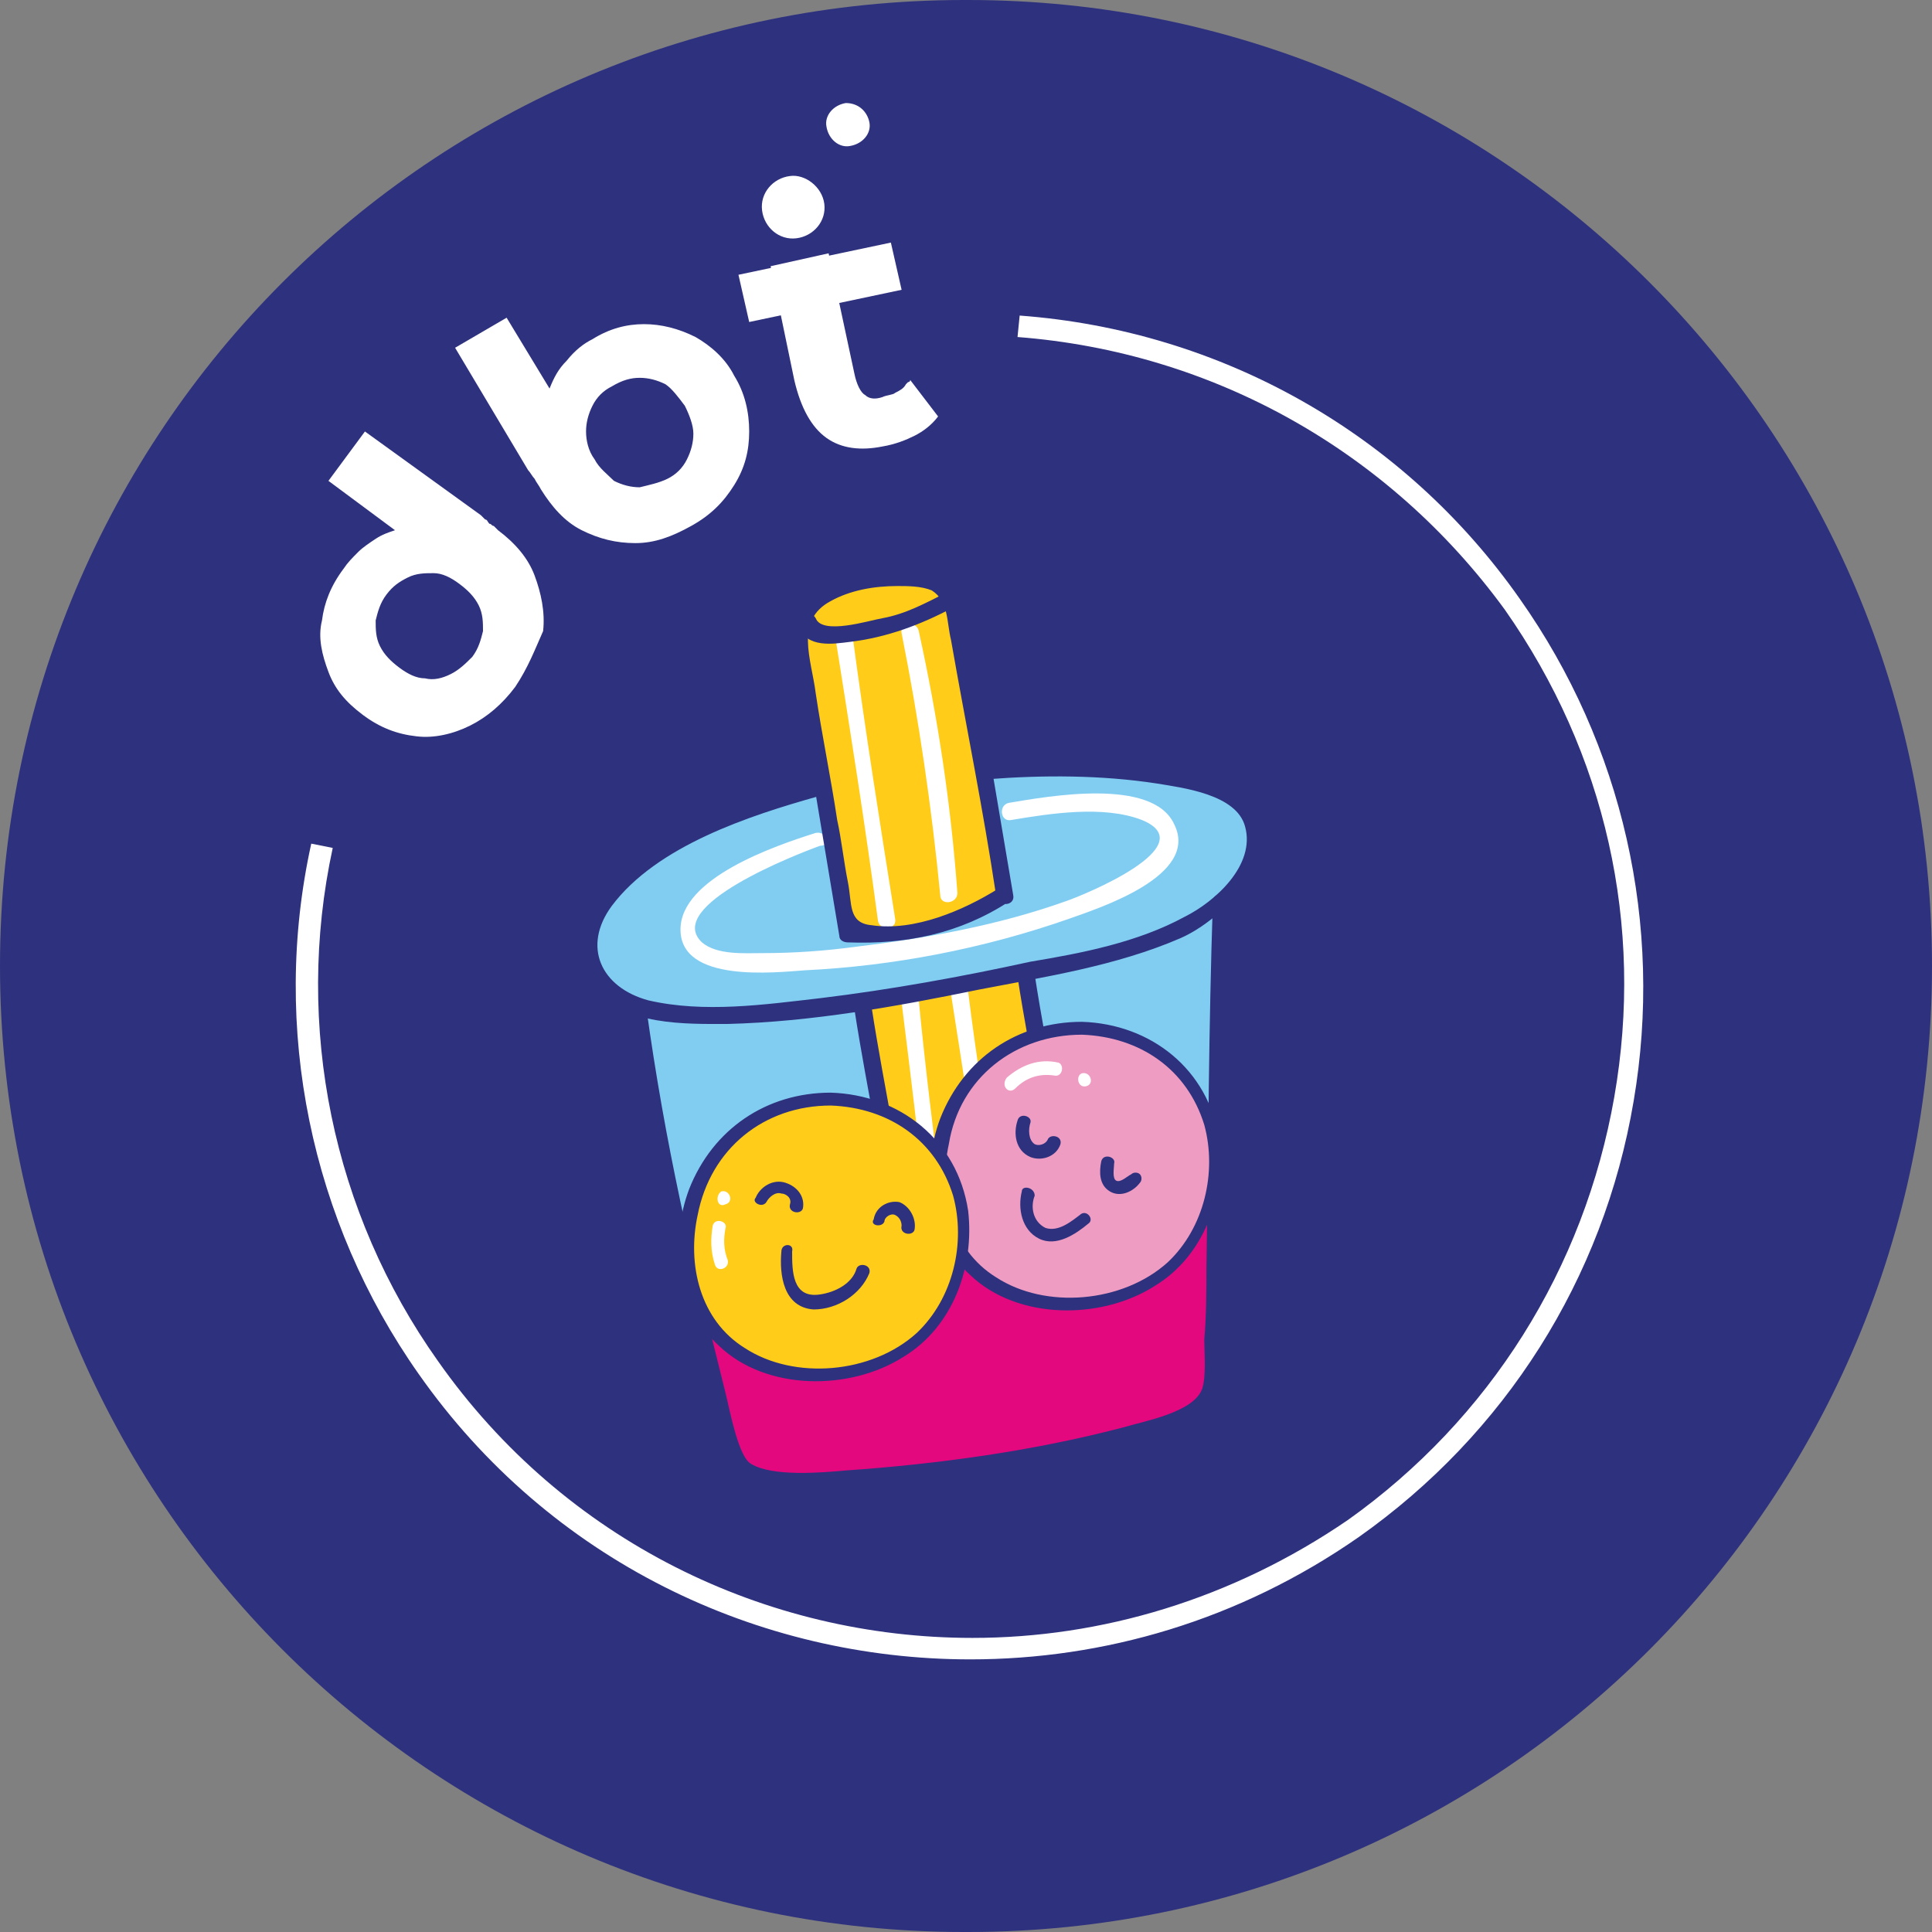
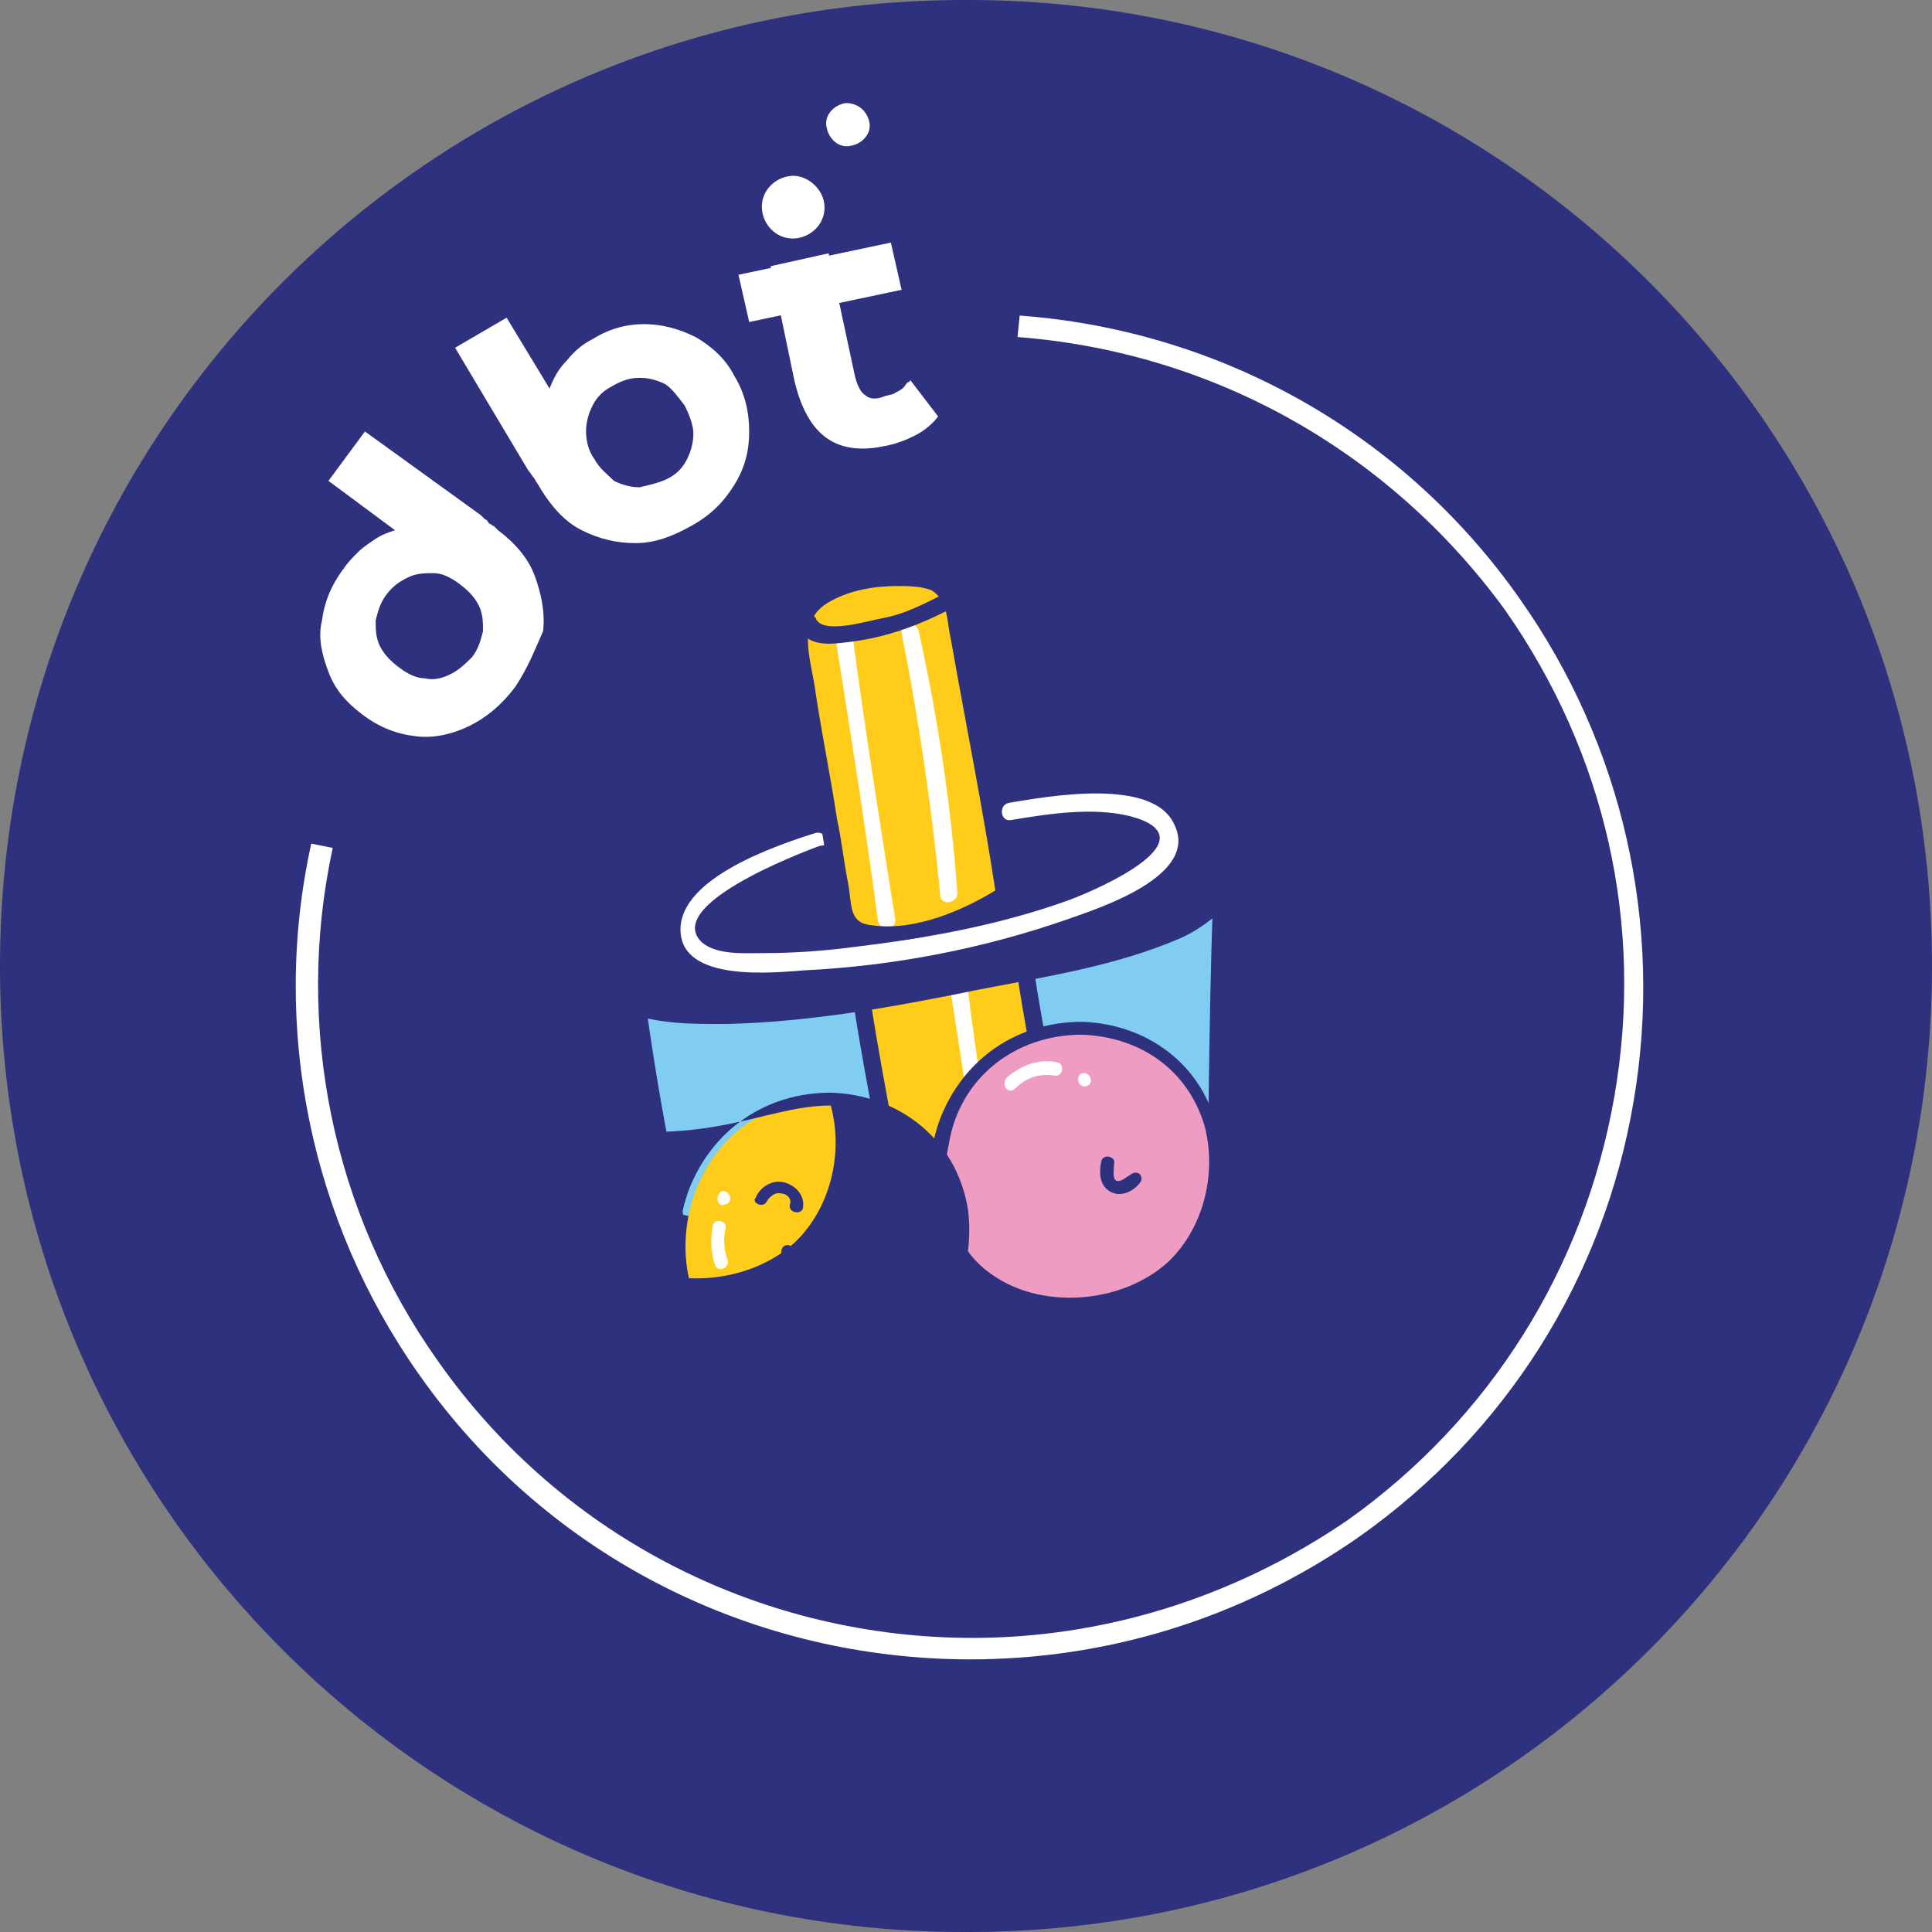
<svg xmlns="http://www.w3.org/2000/svg" version="1.1" id="Layer_1" x="0px" y="0px" viewBox="0 0 90 90" style="enable-background:new 0 0 90 90;" xml:space="preserve">
  <rect x="0" y="0" width="90" height="90" fill="#808080" stroke="none" />
  <style type="text/css"> .st0{fill:#FFFFFF;} .st1{fill:#E3087E;} .st2{fill:#81CDF2;} .st3{fill:#FFCC19;} .st4{fill:#2E317E;} .st5{fill:#EF9CC3;} </style>
  <g>
    <path class="st4" d="M45.1,90h-0.2C20.1,90,0,69.9,0,45C0,20.1,20.1,0,44.9,0h0.2C69.9,0,90,20.1,90,45C90,69.9,69.9,90,45.1,90" />
-     <path class="st1" d="M48,48.3L47.9,48c-0.2-0.8-0.3-1.5-0.4-2.3l-0.7-0.2c5-1,8.3-1.8,10.1-3.4c-0.3,7.7-0.2,19.9-0.4,22.7 c-0.2,2.8-21.1,5-21.8,4c-0.7-1-3.7-13.8-4.9-21.9c2.3,0.7,6,0.5,10.3-0.2l0,0.2c0.3,1.7,1.8,10,1.9,11.7" />
    <path class="st2" d="M29.9,47c0,0,1.2,7.7,1.5,9.3c0.2,1.5,24.4,0,25.3-5c0.9-5,0-9,0-9C48.6,45.8,39.6,47.3,29.9,47" />
-     <path class="st2" d="M29.8,46.9c-1.5-0.5-2.3-1.4-2.3-2.9c0.1-4.5,10.7-7.3,10.7-7.3l0.2,0c0.4,2.3,0.8,4.6,1.2,6.9 c2.5,0.2,5-0.3,7.3-1.8c-0.3-2-0.6-3.9-1-5.8l0.1,0c0,0,12.9-1,12.5,3.2c-0.1,1.3-0.7,2.3-1.6,3.1c-1.8,1.6-5.2,2.5-10.1,3.4 c-0.8,0.2-1.6,0.3-2.5,0.5c-1.4,0.3-2.8,0.5-4.2,0.7C35.8,47.3,32.1,47.6,29.8,46.9" />
    <path class="st3" d="M49.2,55.3l0,0.2c0.1,0.8,0.3,1.5,0.4,2.3l0,0c-0.4-0.5-0.9-1-1.7-1.3c-2.4-1-4.5,0.5-5.2,2.3 c-0.2-0.1-0.4-0.1-0.6-0.2l0-0.1c-0.2-1.7-1.7-10-1.9-11.7l0-0.2c1.3-0.2,2.8-0.4,4.2-0.7c0.9-0.2,1.7-0.3,2.5-0.5l0.7,0.2 c0.1,0.8,0.2,1.5,0.4,2.3L49.2,55.3z" />
    <path class="st3" d="M44.5,28.2c0.4,2.7,0.9,5.2,1.4,7.7c0.3,1.9,0.7,3.8,1,5.8c-2.3,1.5-4.7,2-7.3,1.8c-0.4-2.3-0.8-4.6-1.2-6.9 c-0.4-2.5-0.8-5.1-1.1-7.6c0,0,0-0.1,0-0.1l0.2,0c0.1,0.4,0.6,0.6,1.1,0.6c2-0.1,3.9-0.6,5.6-1.6l0.1-0.1 C44.4,27.9,44.5,28,44.5,28.2" />
    <path class="st3" d="M44.3,27.8l-0.1,0.1c-1.7,1-3.6,1.6-5.6,1.6c-0.5,0-1-0.1-1.1-0.6l-0.2,0C37.4,27.4,43.3,25.9,44.3,27.8" />
    <path class="st0" d="M38,38.8c-1.9,0.6-6.3,2.1-6.3,4.5c0,2.5,4.4,2,5.8,1.9c4.1-0.2,8.3-1,12.3-2.4c1.4-0.5,6.1-2,4.9-4.4 c-1-2.2-5.9-1.3-7.7-1c-0.5,0.1-0.4,0.9,0.1,0.8c1.8-0.3,4.3-0.7,6.1,0c2.9,1.2-2.7,3.5-3.6,3.8c-3.1,1.1-6.4,1.7-9.7,2.1 c-1.5,0.2-2.9,0.3-4.4,0.3c-0.8,0-2.1,0.1-2.8-0.5c-1.8-1.7,4.4-4.1,5.5-4.5C38.8,39.4,38.5,38.7,38,38.8" />
    <path class="st0" d="M38.9,29.6c0.7,4.4,1.4,8.8,2,13.3c0.1,0.5,0.9,0.4,0.8-0.1c-0.7-4.4-1.4-8.8-2-13.3 C39.6,29,38.9,29.1,38.9,29.6" />
-     <path class="st0" d="M42,46.7c0.4,3.2,0.8,6.4,1.1,9.5c0.1,0.5,0.8,0.4,0.8-0.1c-0.4-3.2-0.8-6.4-1.1-9.5 C42.7,46,41.9,46.2,42,46.7" />
    <path class="st0" d="M44.3,46.3c0.5,3.2,1,6.3,1.4,9.5c0.1,0.5,0.9,0.4,0.8-0.1c-0.5-3.2-1-6.3-1.4-9.5 C45,45.6,44.2,45.8,44.3,46.3" />
    <path class="st0" d="M42,29.5c0.8,4,1.4,8.1,1.8,12.2c0,0.5,0.8,0.4,0.8-0.1c-0.3-4.1-0.9-8.1-1.8-12.2C42.7,28.9,41.9,29,42,29.5" />
    <path class="st4" d="M29.4,47.1c0.9,6.5,2.2,11.5,3.7,17.8c0.3,1,0.4,3.1,1.3,3.9c0.7,0.6,2.3,0.7,3.1,0.7 c4.6-0.1,9.4-0.8,13.9-1.8c1.5-0.4,3.4-0.7,4.7-1.7c1.1-0.8,0.8-2.1,0.9-3.4c0.2-7.2,0-13.2,0.3-20.5c0-0.5-0.8-0.6-0.8-0.1 c-0.2,6.1-0.2,10.9-0.3,17c0,1.1,0,2.3-0.1,3.4c0,0.6,0.1,1.7-0.1,2.3c-0.4,1.1-2.7,1.5-3.7,1.8c-4.2,1.1-8.6,1.7-12.9,2 c-1.1,0.1-3.4,0.3-4.4-0.3c-0.6-0.3-1-2.5-1.2-3.3c-1.6-6.4-2.8-11.5-3.7-18c-0.1-0.5-0.9-0.6-0.8-0.1L29.4,47.1z" />
    <path class="st4" d="M38.1,36.3c-3.4,0.9-7.6,2.4-9.9,5.2c-1,1.3-1.5,3.1-0.5,4.5c1.3,1.8,4.3,1.7,6.2,1.7 c3.9-0.1,7.8-0.8,11.7-1.6c3.1-0.6,6.4-1.1,9.4-2.4c2.5-1.1,6-5.2,2.2-7.1c-3.2-1.7-7.8-1.4-11.3-1.1c-0.5,0-0.4,0.8,0.1,0.8 c2.6-0.2,5.3-0.2,7.9,0.2c1.2,0.2,3.7,0.5,4.1,2c0.5,1.8-1.4,3.5-2.8,4.2c-2.2,1.2-4.8,1.7-7.2,2.1c-3.2,0.7-6.5,1.3-9.8,1.7 c-2.6,0.3-5.4,0.7-8,0.1c-2.2-0.6-3.1-2.5-1.7-4.4c2.1-2.8,6.4-4.2,9.6-5.1C38.7,37,38.6,36.2,38.1,36.3" />
    <path class="st4" d="M47.2,41.7c-0.4-2.4-0.8-4.7-1.2-7.1c-0.4-2.1-0.5-4.5-1.2-6.6c-0.6-1.7-2.9-1.6-4.4-1.3 c-1.4,0.3-3.4,0.8-3.5,2.5c-0.1,1.1,0.3,2.5,0.4,3.6c0.2,1.2,0.4,2.4,0.6,3.6c0.4,2.4,0.8,4.8,1.2,7.2c0,0.2,0.2,0.3,0.4,0.3 c2.7,0.1,5.2-0.4,7.5-1.9c0.4-0.3-0.1-0.9-0.5-0.6c-1.6,1-3.9,2-5.9,1.7c-1.1-0.1-0.9-1-1.1-2c-0.2-1-0.3-2-0.5-2.9 c-0.3-2-0.7-3.9-1-5.9c-0.2-1.6-1-3.4,0.7-4.3c0.9-0.5,2-0.7,3.1-0.7c0.5,0,1.1,0,1.6,0.2c0.8,0.5,0.7,1.5,0.9,2.3 c0.7,4,1.5,7.9,2.1,11.9C46.5,42.3,47.3,42.2,47.2,41.7" />
    <path class="st4" d="M37.2,29.2c0.4,1,1.6,0.8,2.4,0.7c1.7-0.2,3.3-0.8,4.8-1.6c0.4-0.3,0.1-1-0.3-0.7c-1,0.5-1.9,1-3,1.2 c-0.6,0.1-2.8,0.8-3.1,0C37.7,28.3,37,28.7,37.2,29.2" />
    <path class="st4" d="M39.8,47c0.6,3.9,1.5,7.8,1.9,11.7c0.1,0.5,0.8,0.4,0.8-0.1c-0.4-3.9-1.3-7.8-1.9-11.7 C40.5,46.4,39.7,46.5,39.8,47" />
    <path class="st4" d="M47.4,45.5c0.6,3.9,1.5,7.8,1.9,11.7c0.1,0.5,0.8,0.4,0.8-0.1c-0.4-3.9-1.3-7.8-1.9-11.7 C48.1,44.9,47.3,45,47.4,45.5" />
    <path class="st5" d="M50.4,47.9c8.4,0.1,8.4,12.7-0.6,12.8C40.9,60.7,42,47.8,50.4,47.9" />
    <path class="st4" d="M50.4,48.2c2.7,0.1,4.9,1.6,5.7,4.2c0.6,2.2,0,4.8-1.7,6.4c-2.1,1.9-5.7,2.2-8,0.7c-2.1-1.3-2.7-3.9-2.2-6.2 C44.7,50.2,47.3,48.2,50.4,48.2c0.4,0,0.4-0.6,0-0.6c-3,0-5.5,1.7-6.6,4.5c-0.9,2.4-0.6,5.5,1.4,7.3c2.2,2.1,6.1,2.1,8.6,0.5 c2.3-1.4,3.3-4.2,3-6.8c-0.5-3.3-3.2-5.4-6.4-5.5C50,47.6,50,48.2,50.4,48.2" />
-     <path class="st4" d="M47.4,52.2c-0.2,0.6-0.1,1.4,0.6,1.7c0.5,0.2,1.2,0,1.4-0.6c0.1-0.4-0.5-0.5-0.6-0.2c-0.1,0.2-0.4,0.3-0.6,0.2 c-0.3-0.2-0.3-0.7-0.2-1C48.1,52,47.5,51.8,47.4,52.2" />
    <path class="st4" d="M51.3,54.1c-0.1,0.5-0.1,1.1,0.4,1.4c0.5,0.3,1.1,0,1.4-0.4c0.1-0.1,0.1-0.3,0-0.4c-0.1-0.1-0.3-0.1-0.4,0 c-0.2,0.1-0.5,0.4-0.7,0.3c-0.2-0.1-0.1-0.6-0.1-0.8C52,53.9,51.4,53.7,51.3,54.1" />
-     <path class="st4" d="M47.6,55.5c-0.2,0.8,0,1.8,0.8,2.2c0.8,0.4,1.7-0.2,2.3-0.7c0.3-0.2-0.1-0.7-0.4-0.4c-0.4,0.3-1,0.8-1.6,0.6 c-0.6-0.3-0.7-1-0.5-1.5C48.2,55.3,47.6,55.2,47.6,55.5" />
    <path class="st0" d="M47.3,50.7c0.5-0.5,1.1-0.7,1.8-0.6c0.4,0.1,0.5-0.5,0.2-0.6c-0.9-0.2-1.7,0.1-2.4,0.7 C46.6,50.6,47,51,47.3,50.7" />
    <path class="st0" d="M50.6,50.6c0.4-0.1,0.2-0.7-0.2-0.6C50.1,50.1,50.2,50.7,50.6,50.6" />
    <path class="st3" d="M38.7,51.2c8.4,0.1,8.4,12.7-0.6,12.8C29.2,64,30.4,51.1,38.7,51.2" />
-     <path class="st4" d="M38.7,51.5c2.7,0.1,4.9,1.6,5.7,4.2c0.6,2.2,0,4.8-1.7,6.4c-2.1,1.9-5.7,2.2-8,0.7c-2.1-1.3-2.7-3.9-2.2-6.2 C33.1,53.5,35.6,51.5,38.7,51.5c0.4,0,0.4-0.6,0-0.6c-3,0-5.5,1.7-6.6,4.5c-0.9,2.4-0.6,5.5,1.4,7.3c2.2,2.1,6.1,2.1,8.6,0.5 c2.3-1.4,3.3-4.2,3-6.8c-0.5-3.3-3.2-5.4-6.4-5.5C38.3,50.9,38.3,51.5,38.7,51.5" />
+     <path class="st4" d="M38.7,51.5c0.6,2.2,0,4.8-1.7,6.4c-2.1,1.9-5.7,2.2-8,0.7c-2.1-1.3-2.7-3.9-2.2-6.2 C33.1,53.5,35.6,51.5,38.7,51.5c0.4,0,0.4-0.6,0-0.6c-3,0-5.5,1.7-6.6,4.5c-0.9,2.4-0.6,5.5,1.4,7.3c2.2,2.1,6.1,2.1,8.6,0.5 c2.3-1.4,3.3-4.2,3-6.8c-0.5-3.3-3.2-5.4-6.4-5.5C38.3,50.9,38.3,51.5,38.7,51.5" />
    <path class="st4" d="M35.7,56c0.1-0.2,0.4-0.5,0.7-0.4c0.2,0,0.5,0.2,0.4,0.5c-0.1,0.4,0.5,0.5,0.6,0.2c0.1-0.5-0.2-1-0.8-1.2 c-0.6-0.2-1.2,0.2-1.4,0.7C35,56,35.5,56.3,35.7,56" />
    <path class="st4" d="M41.2,56.9c0-0.2,0.3-0.4,0.5-0.3c0.2,0.1,0.3,0.3,0.3,0.5c-0.1,0.4,0.5,0.5,0.6,0.2c0.1-0.5-0.2-1.1-0.7-1.3 c-0.5-0.1-1.1,0.2-1.2,0.8C40.5,57.1,41.1,57.2,41.2,56.9" />
    <path class="st4" d="M36.4,58.3c-0.1,1.1,0.1,2.6,1.5,2.7c1.1,0,2.2-0.7,2.6-1.7c0.1-0.4-0.5-0.5-0.6-0.2c-0.2,0.7-1,1.1-1.7,1.2 c-1.3,0.2-1.3-1.1-1.3-2C37,57.9,36.4,57.9,36.4,58.3" />
    <path class="st0" d="M33.2,57.1c-0.1,0.6-0.1,1.2,0.1,1.8c0.1,0.4,0.7,0.2,0.6-0.2c-0.2-0.5-0.2-1-0.1-1.5 C33.9,56.9,33.3,56.7,33.2,57.1" />
    <path class="st0" d="M33.8,56.1c0.4-0.1,0.2-0.7-0.2-0.6C33.3,55.7,33.4,56.3,33.8,56.1" />
    <path class="st0" d="M24,32c-0.6,0.8-1.3,1.4-2.1,1.8c-0.8,0.4-1.7,0.6-2.5,0.5c-0.9-0.1-1.7-0.4-2.5-1c-0.8-0.6-1.3-1.2-1.6-2 c-0.3-0.8-0.5-1.6-0.3-2.4c0.1-0.8,0.4-1.6,1-2.4c0.2-0.3,0.4-0.5,0.7-0.8c0.2-0.2,0.5-0.4,0.8-0.6c0.3-0.2,0.6-0.3,0.9-0.4 l-3.1-2.3l1.7-2.3l5.4,3.9c0.1,0.1,0.1,0.1,0.2,0.2c0.1,0,0.1,0.1,0.2,0.2c0.1,0,0.1,0.1,0.2,0.1c0.1,0.1,0.1,0.1,0.2,0.2 c0.8,0.6,1.4,1.3,1.7,2.1s0.5,1.7,0.4,2.6C24.9,30.3,24.6,31.1,24,32 M22,30.6c0.3-0.4,0.4-0.8,0.5-1.2c0-0.4,0-0.8-0.2-1.2 c-0.2-0.4-0.5-0.7-0.9-1c-0.4-0.3-0.8-0.5-1.2-0.5c-0.4,0-0.8,0-1.2,0.2c-0.4,0.2-0.7,0.4-1,0.8c-0.3,0.4-0.4,0.8-0.5,1.2 c0,0.4,0,0.8,0.2,1.2c0.2,0.4,0.5,0.7,0.9,1c0.4,0.3,0.8,0.5,1.2,0.5c0.4,0.1,0.8,0,1.2-0.2C21.4,31.2,21.7,30.9,22,30.6" />
    <path class="st0" d="M27.6,15.8c0.8-0.5,1.6-0.7,2.4-0.7c0.8,0,1.6,0.2,2.4,0.6c0.7,0.4,1.4,1,1.8,1.8c0.5,0.8,0.7,1.7,0.7,2.6 c0,0.9-0.2,1.7-0.7,2.5c-0.5,0.8-1.1,1.4-2,1.9c-0.9,0.5-1.7,0.8-2.6,0.8c-0.9,0-1.7-0.2-2.5-0.6c-0.8-0.4-1.4-1.1-1.9-1.9 c-0.1-0.2-0.2-0.3-0.3-0.5c-0.1-0.1-0.2-0.3-0.3-0.4l-3.4-5.7l2.4-1.4l2,3.3c0.2-0.5,0.4-0.9,0.8-1.3C26.8,16.3,27.2,16,27.6,15.8 M31.1,22.3c0.4-0.2,0.7-0.5,0.9-0.9c0.2-0.4,0.3-0.8,0.3-1.2c0-0.4-0.2-0.9-0.4-1.3c-0.3-0.4-0.6-0.8-0.9-1 c-0.4-0.2-0.8-0.3-1.2-0.3c-0.4,0-0.8,0.1-1.3,0.4c-0.4,0.2-0.7,0.5-0.9,0.9c-0.2,0.4-0.3,0.8-0.3,1.2c0,0.4,0.1,0.9,0.4,1.3 c0.2,0.4,0.6,0.7,0.9,1c0.4,0.2,0.8,0.3,1.2,0.3C30.2,22.6,30.7,22.5,31.1,22.3" />
    <path class="st0" d="M42,13.5L34.9,15l-0.5-2.2l7.1-1.5L42,13.5z M35.9,12.4l2.7-0.6l1.2,5.6c0.1,0.5,0.3,0.9,0.5,1 c0.2,0.2,0.5,0.2,0.8,0.1c0.2-0.1,0.5-0.1,0.6-0.2c0.2-0.1,0.4-0.2,0.5-0.4c0,0,0,0,0.1-0.1c0,0,0.1,0,0.1-0.1l1.3,1.7 c-0.3,0.4-0.7,0.7-1.1,0.9c-0.4,0.2-0.9,0.4-1.5,0.5c-1,0.2-1.9,0.1-2.6-0.4c-0.7-0.5-1.2-1.4-1.5-2.7L35.9,12.4z" />
    <path class="st0" d="M38.4,9.5c0.1,0.8-0.5,1.5-1.3,1.6c-0.8,0.1-1.5-0.5-1.6-1.3c-0.1-0.8,0.5-1.5,1.3-1.6 C37.5,8.1,38.3,8.7,38.4,9.5" />
    <path class="st0" d="M40.5,5.7c0.1,0.5-0.3,1-0.9,1.1c-0.5,0.1-1-0.3-1.1-0.9c-0.1-0.5,0.3-1,0.9-1.1C40,4.8,40.4,5.2,40.5,5.7" />
    <path class="st0" d="M45.2,77.3c-9.9,0-19.6-4.6-25.7-13.3c-5-7.1-6.9-16.1-5-24.7l1,0.2c-1.8,8.3,0,17,4.9,23.9 c5.9,8.4,15.3,12.9,24.9,12.9c6,0,12.1-1.8,17.5-5.5c6.6-4.7,11-11.7,12.4-19.7c1.4-8-0.4-16-5.1-22.7C64.7,21,56.5,16.4,47.4,15.7 l0.1-1c9.4,0.7,17.9,5.5,23.3,13.2c4.8,6.8,6.7,15.2,5.3,23.4c-1.4,8.3-6,15.5-12.8,20.3C57.7,75.5,51.4,77.3,45.2,77.3z" />
  </g>
</svg>